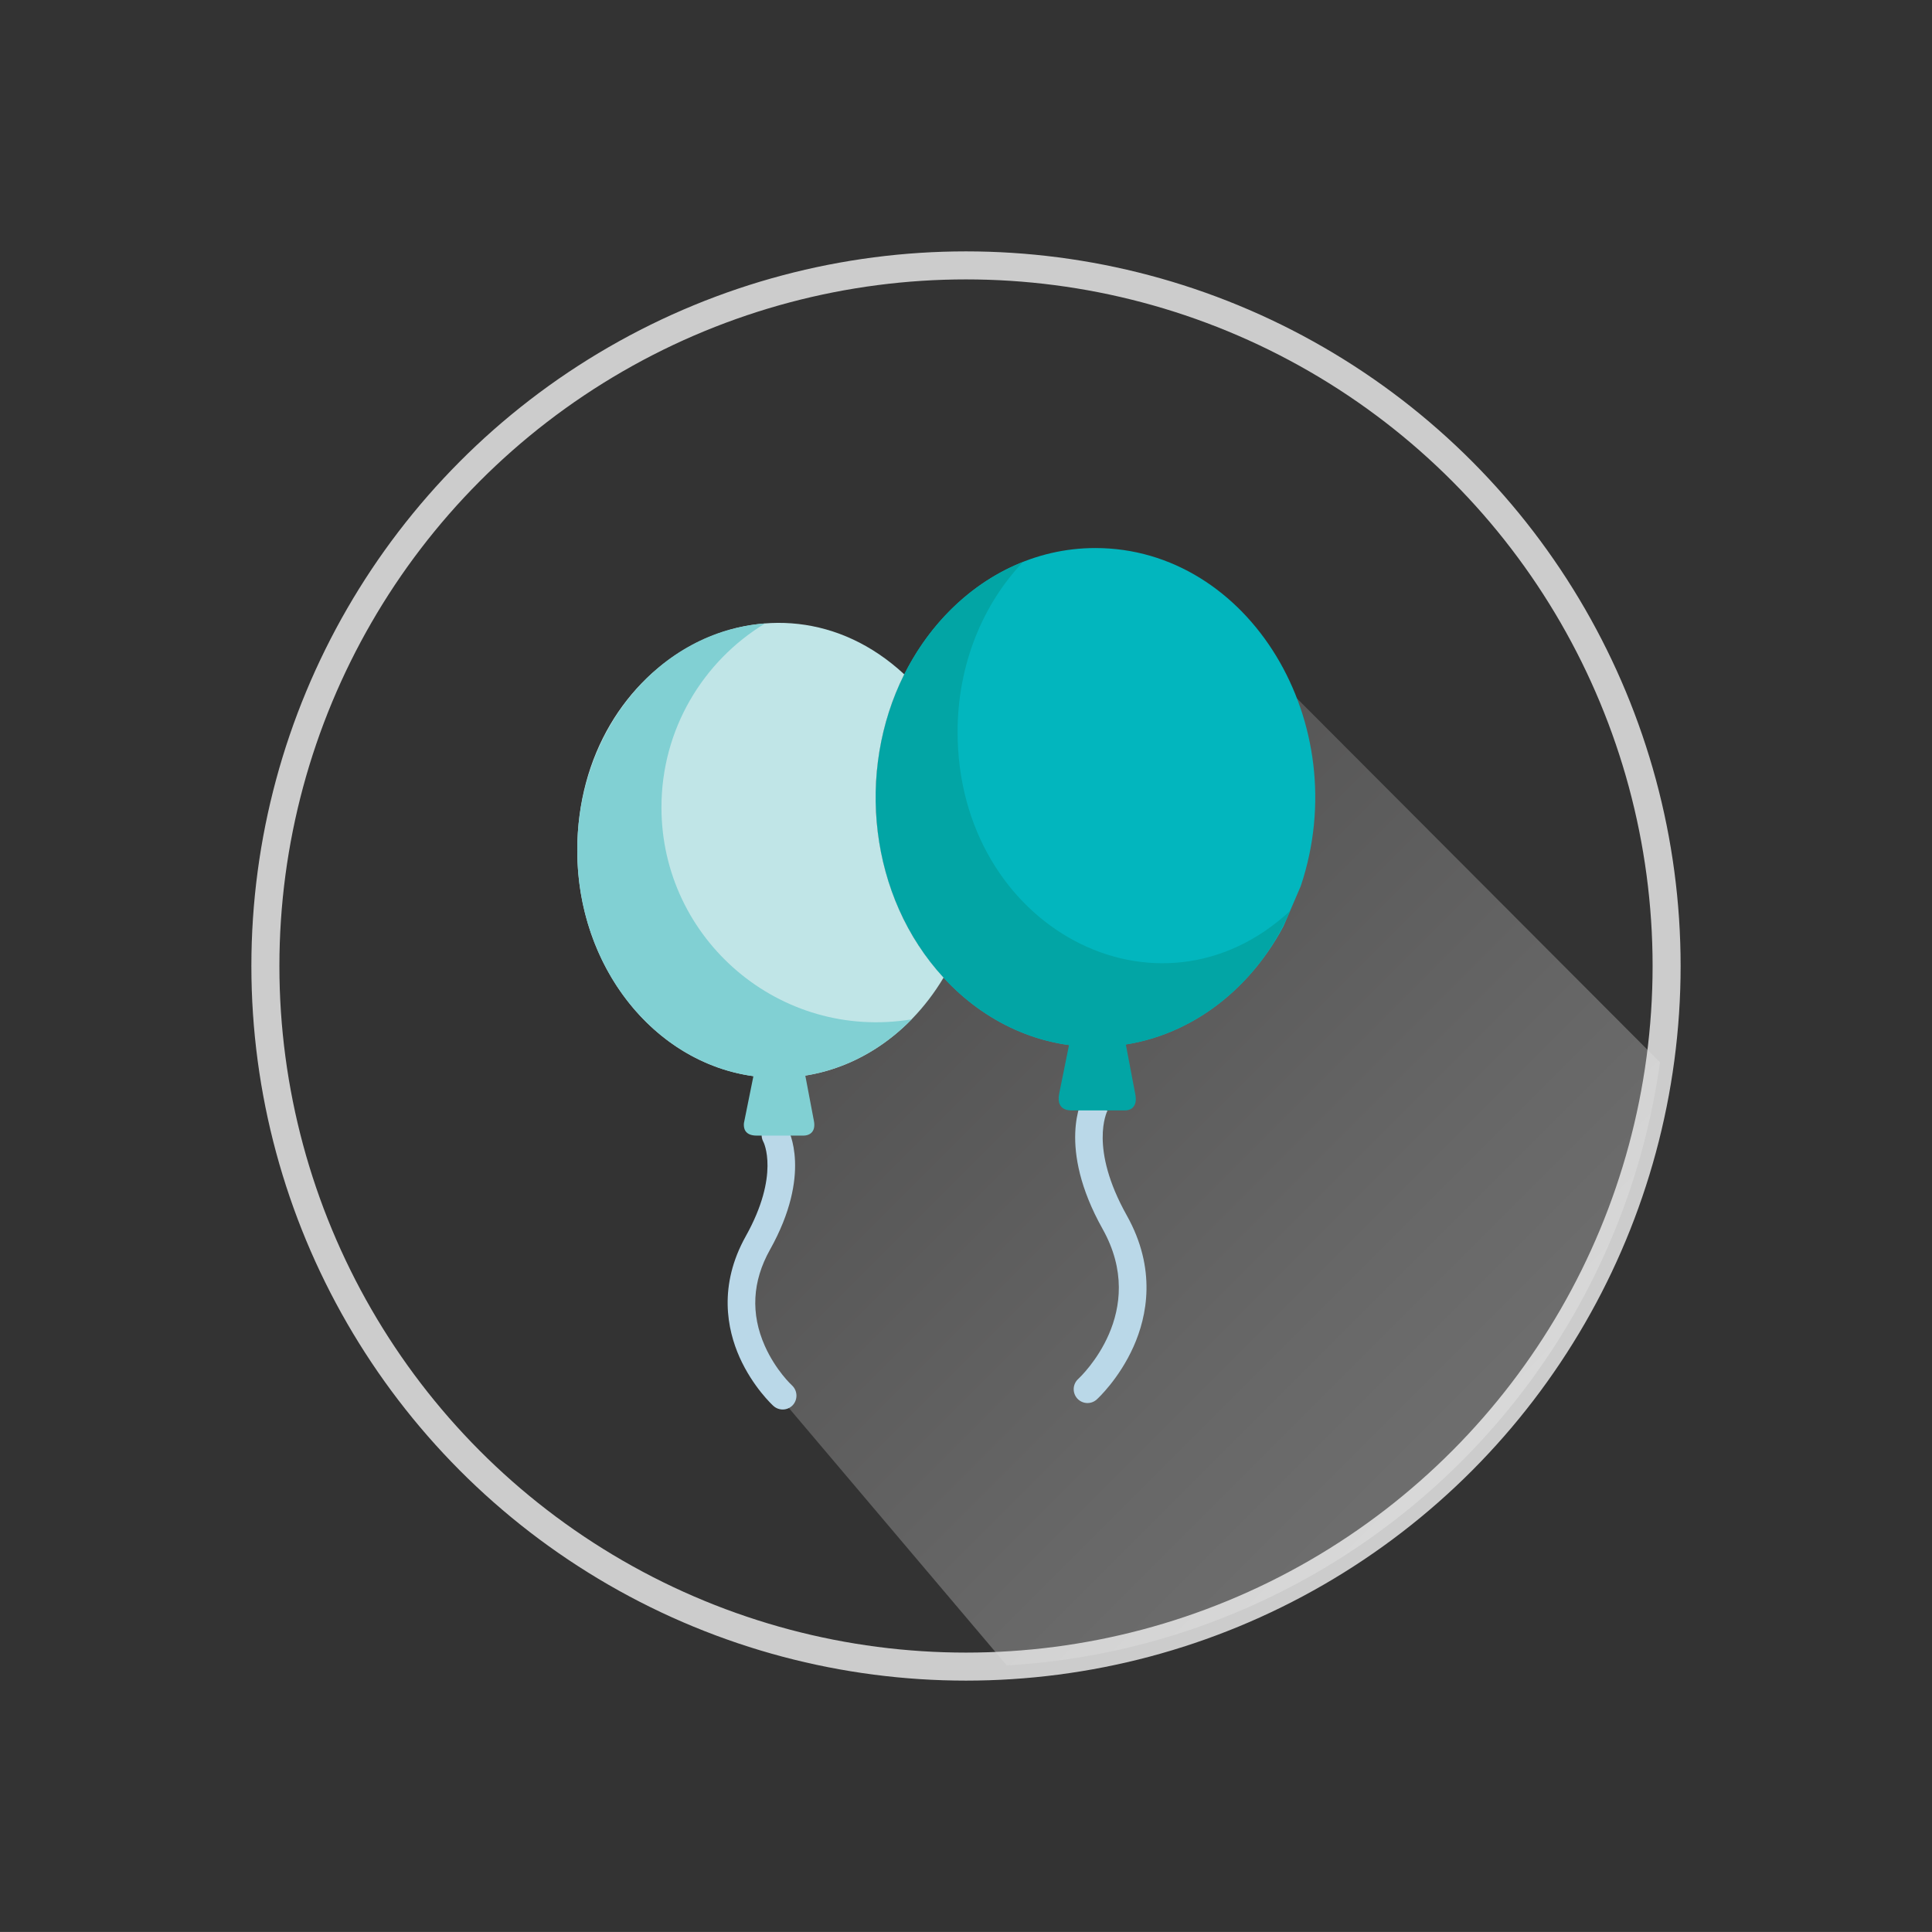
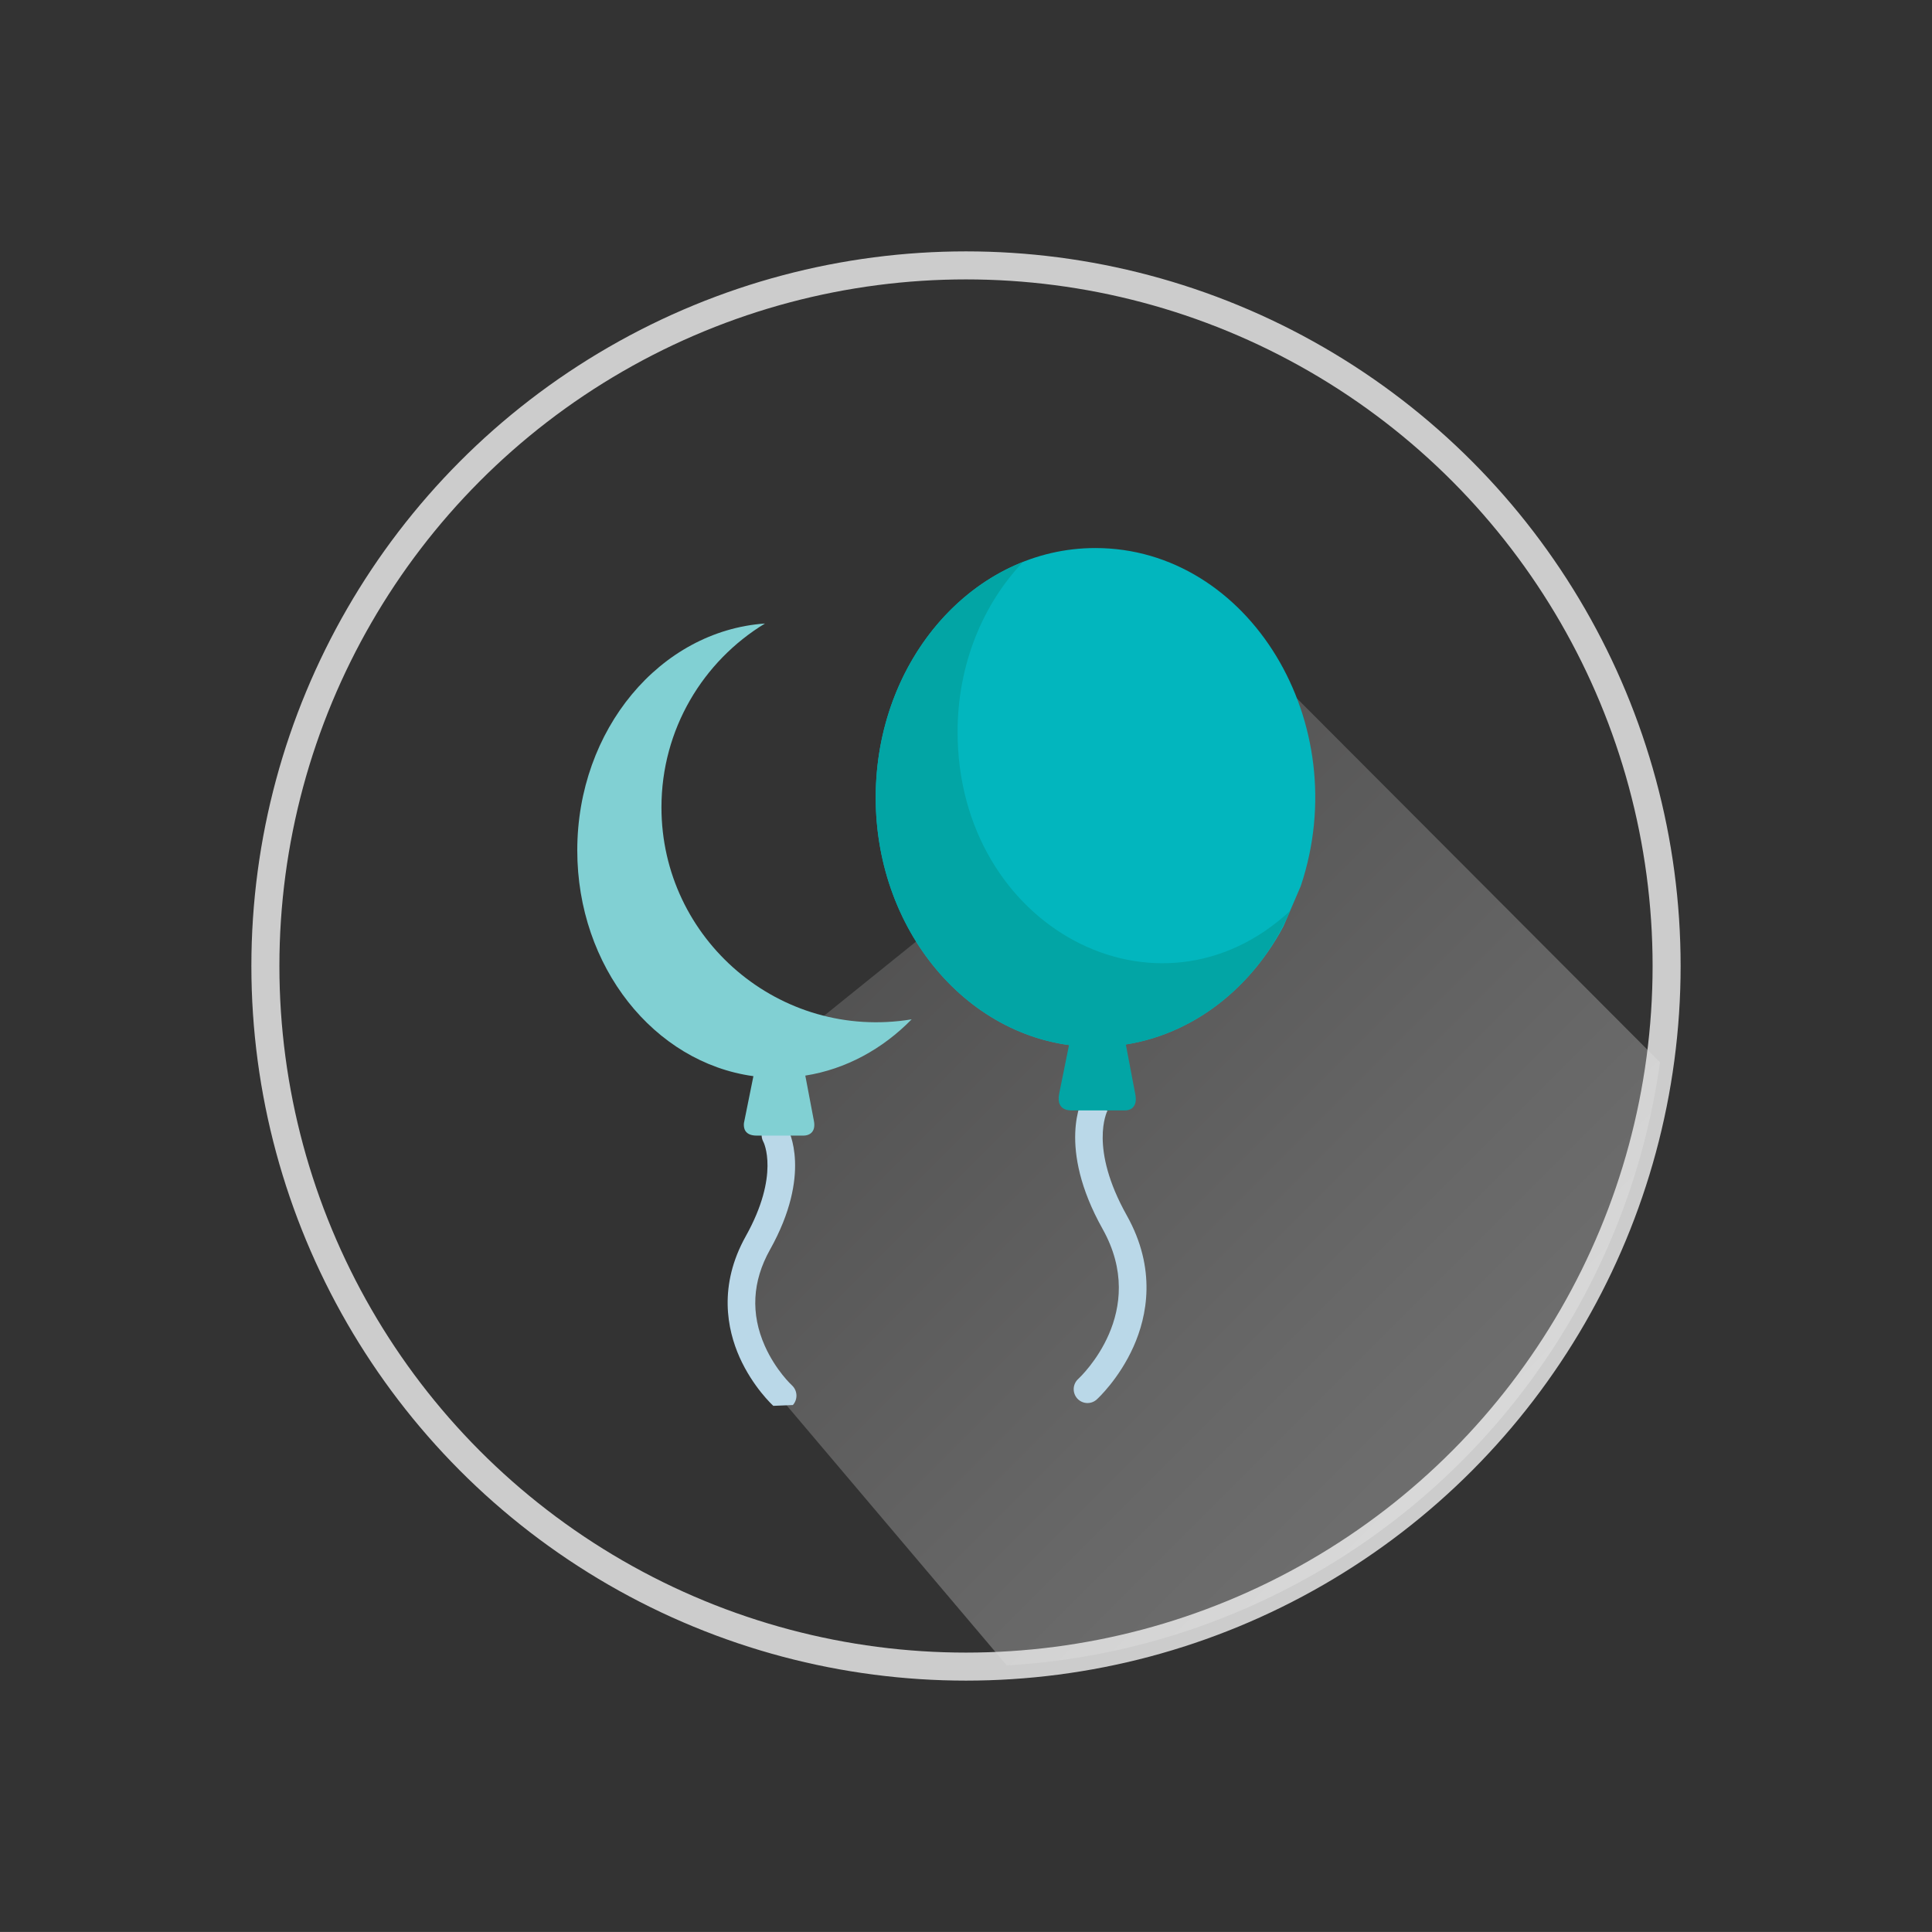
<svg xmlns="http://www.w3.org/2000/svg" xmlns:xlink="http://www.w3.org/1999/xlink" version="1.1" x="0px" y="0px" width="68.94px" height="68.939px" viewBox="0 0 68.94 68.939" enable-background="new 0 0 68.94 68.939" xml:space="preserve">
  <rect x="0" y="0" width="68.94" height="68.939" fill="#333333" stroke="none" />
  <g id="Guides_For_Artboard" display="none">
</g>
  <g id="Layer_1">
-     <rect x="-850.256" y="-544.709" display="none" fill="#F2F2F2" width="1183" height="675" />
    <g>
      <circle fill="none" stroke="#CCCCCC" stroke-miterlimit="10" cx="34.47" cy="34.47" r="25" />
      <g>
        <defs>
          <circle id="SVGID_90_" cx="34.47" cy="34.47" r="25" />
        </defs>
        <clipPath id="SVGID_2_">
          <use xlink:href="#SVGID_90_" overflow="visible" />
        </clipPath>
        <linearGradient id="SVGID_3_" gradientUnits="userSpaceOnUse" x1="53.322" y1="54.86" x2="31.933" y2="33.471">
          <stop offset="0" style="stop-color:#FFFFFF" />
          <stop offset="0.335" style="stop-color:#E1E1E1" />
          <stop offset="1" style="stop-color:#9C9B9B" />
        </linearGradient>
        <polygon opacity="0.3" clip-path="url(#SVGID_2_)" fill="url(#SVGID_3_)" points="41.097,65.533 27.527,49.508 26.494,46.923      27.583,42.452 28.127,37.276 45.017,23.655 64.748,43.434    " />
      </g>
      <g>
        <g>
-           <path fill="#BAD8E8" d="M27.595,50.165c-0.031-0.027-0.731-0.674-1.206-1.736c-0.441-0.993-0.763-2.553,0.223-4.318      c1.222-2.186,0.636-3.358,0.627-3.367c-0.13-0.241-0.047-0.54,0.192-0.677c0.237-0.133,0.538-0.048,0.671,0.192      c0.036,0.062,0.885,1.634-0.627,4.336c-0.632,1.128-0.693,2.285-0.183,3.432c0.39,0.875,0.96,1.401,0.968,1.407      c0.201,0.187,0.214,0.499,0.033,0.702C28.109,50.337,27.795,50.35,27.595,50.165z" />
+           <path fill="#BAD8E8" d="M27.595,50.165c-0.031-0.027-0.731-0.674-1.206-1.736c-0.441-0.993-0.763-2.553,0.223-4.318      c1.222-2.186,0.636-3.358,0.627-3.367c-0.13-0.241-0.047-0.54,0.192-0.677c0.237-0.133,0.538-0.048,0.671,0.192      c0.036,0.062,0.885,1.634-0.627,4.336c-0.632,1.128-0.693,2.285-0.183,3.432c0.39,0.875,0.96,1.401,0.968,1.407      c0.201,0.187,0.214,0.499,0.033,0.702z" />
          <path fill="#BAD8E8" d="M38.441,49.904c-0.183-0.204-0.168-0.514,0.033-0.698c0.102-0.097,2.534-2.388,0.869-5.355      c-1.643-2.935-0.727-4.63-0.688-4.7l0.863,0.483l0.002-0.009c-0.025,0.055-0.664,1.333,0.686,3.743      c1.074,1.915,0.724,3.605,0.241,4.686c-0.514,1.149-1.275,1.851-1.309,1.881C38.938,50.121,38.625,50.105,38.441,49.904z" />
        </g>
        <path fill="#02B6BE" d="M45.799,33.053c-1.371,2.577-3.864,4.302-6.714,4.302c-4.328,0-7.837-3.984-7.837-8.899     c0-4.916,3.509-8.9,7.837-8.9c5.489,0,9.278,6.252,7.33,12.062" />
        <path fill="#02A5A5" d="M46.035,32.503c-4.707,4.372-11.865,0.595-11.865-6.388c0-2.398,0.9-4.559,2.34-6.066     c-3.063,1.21-5.262,4.518-5.262,8.407c0,4.551,3.013,8.304,6.898,8.834l-0.348,1.721c-0.086,0.424,0.098,0.612,0.437,0.612h1.903     c0.27,0,0.447-0.182,0.375-0.566l-0.34-1.787C42.779,36.858,44.965,34.995,46.035,32.503z" />
-         <path fill="#C0E5E7" d="M32.266,24.062c-4.629-4.297-11.667-0.582-11.667,6.282c0,4.483,3.199,8.114,7.145,8.114     c2.466,0,4.64-1.416,5.925-3.572C31.012,32.003,30.533,27.524,32.266,24.062z" />
        <path fill="#81D0D3" d="M32.531,36.373c-4.705,0.776-8.928-2.856-8.928-7.564c0-2.781,1.48-5.215,3.694-6.56     c-3.738,0.262-6.698,3.786-6.698,8.096c0,4.151,2.742,7.571,6.285,8.056l-0.338,1.674c-0.017,0.16,0.013,0.447,0.455,0.447h1.659     c0.275,0,0.449-0.172,0.384-0.519c0,0-0.25-1.314-0.308-1.622C30.183,38.153,31.495,37.431,32.531,36.373z" />
      </g>
    </g>
  </g>
</svg>